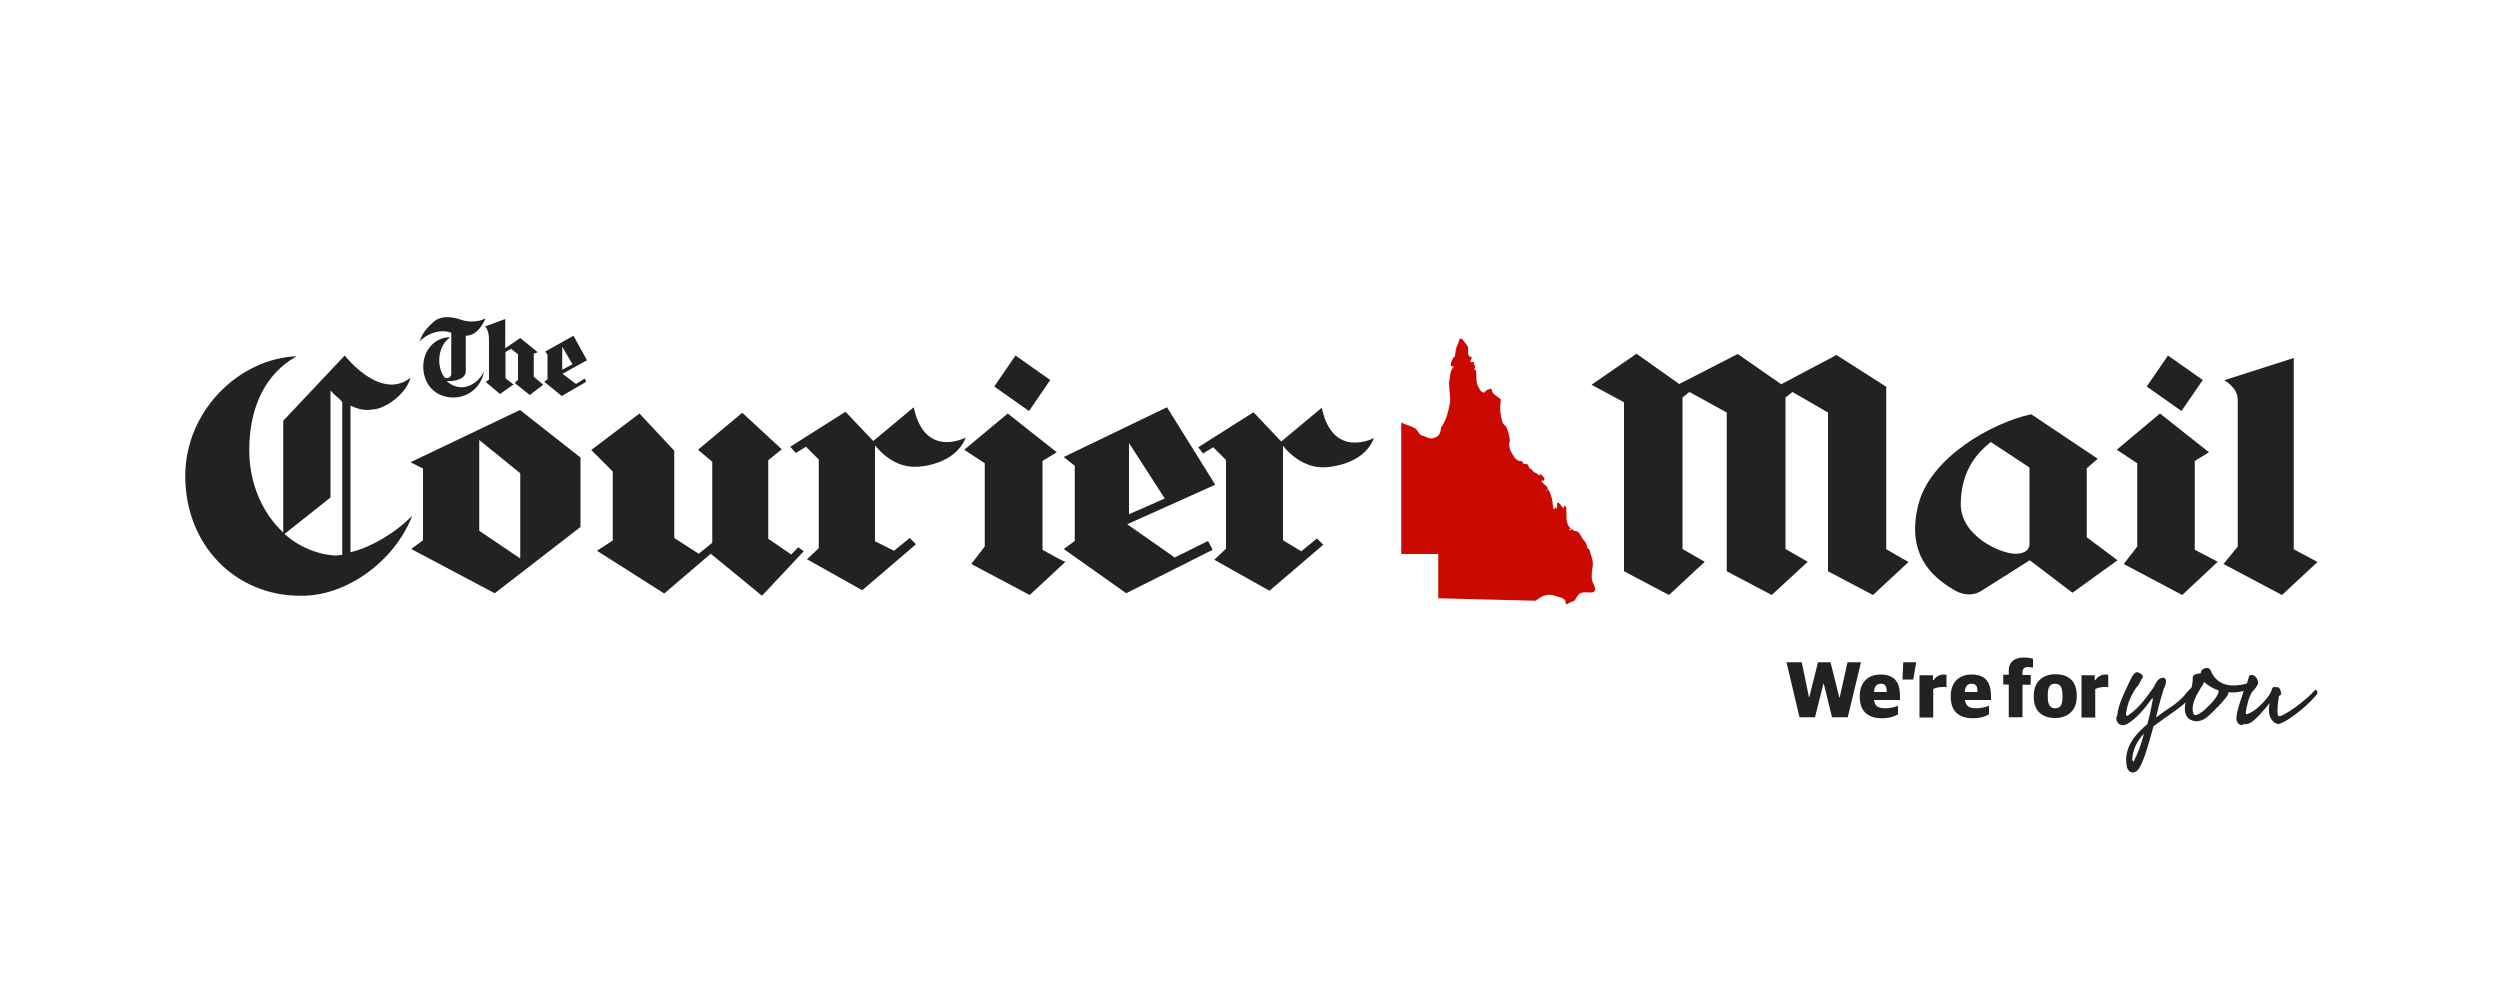
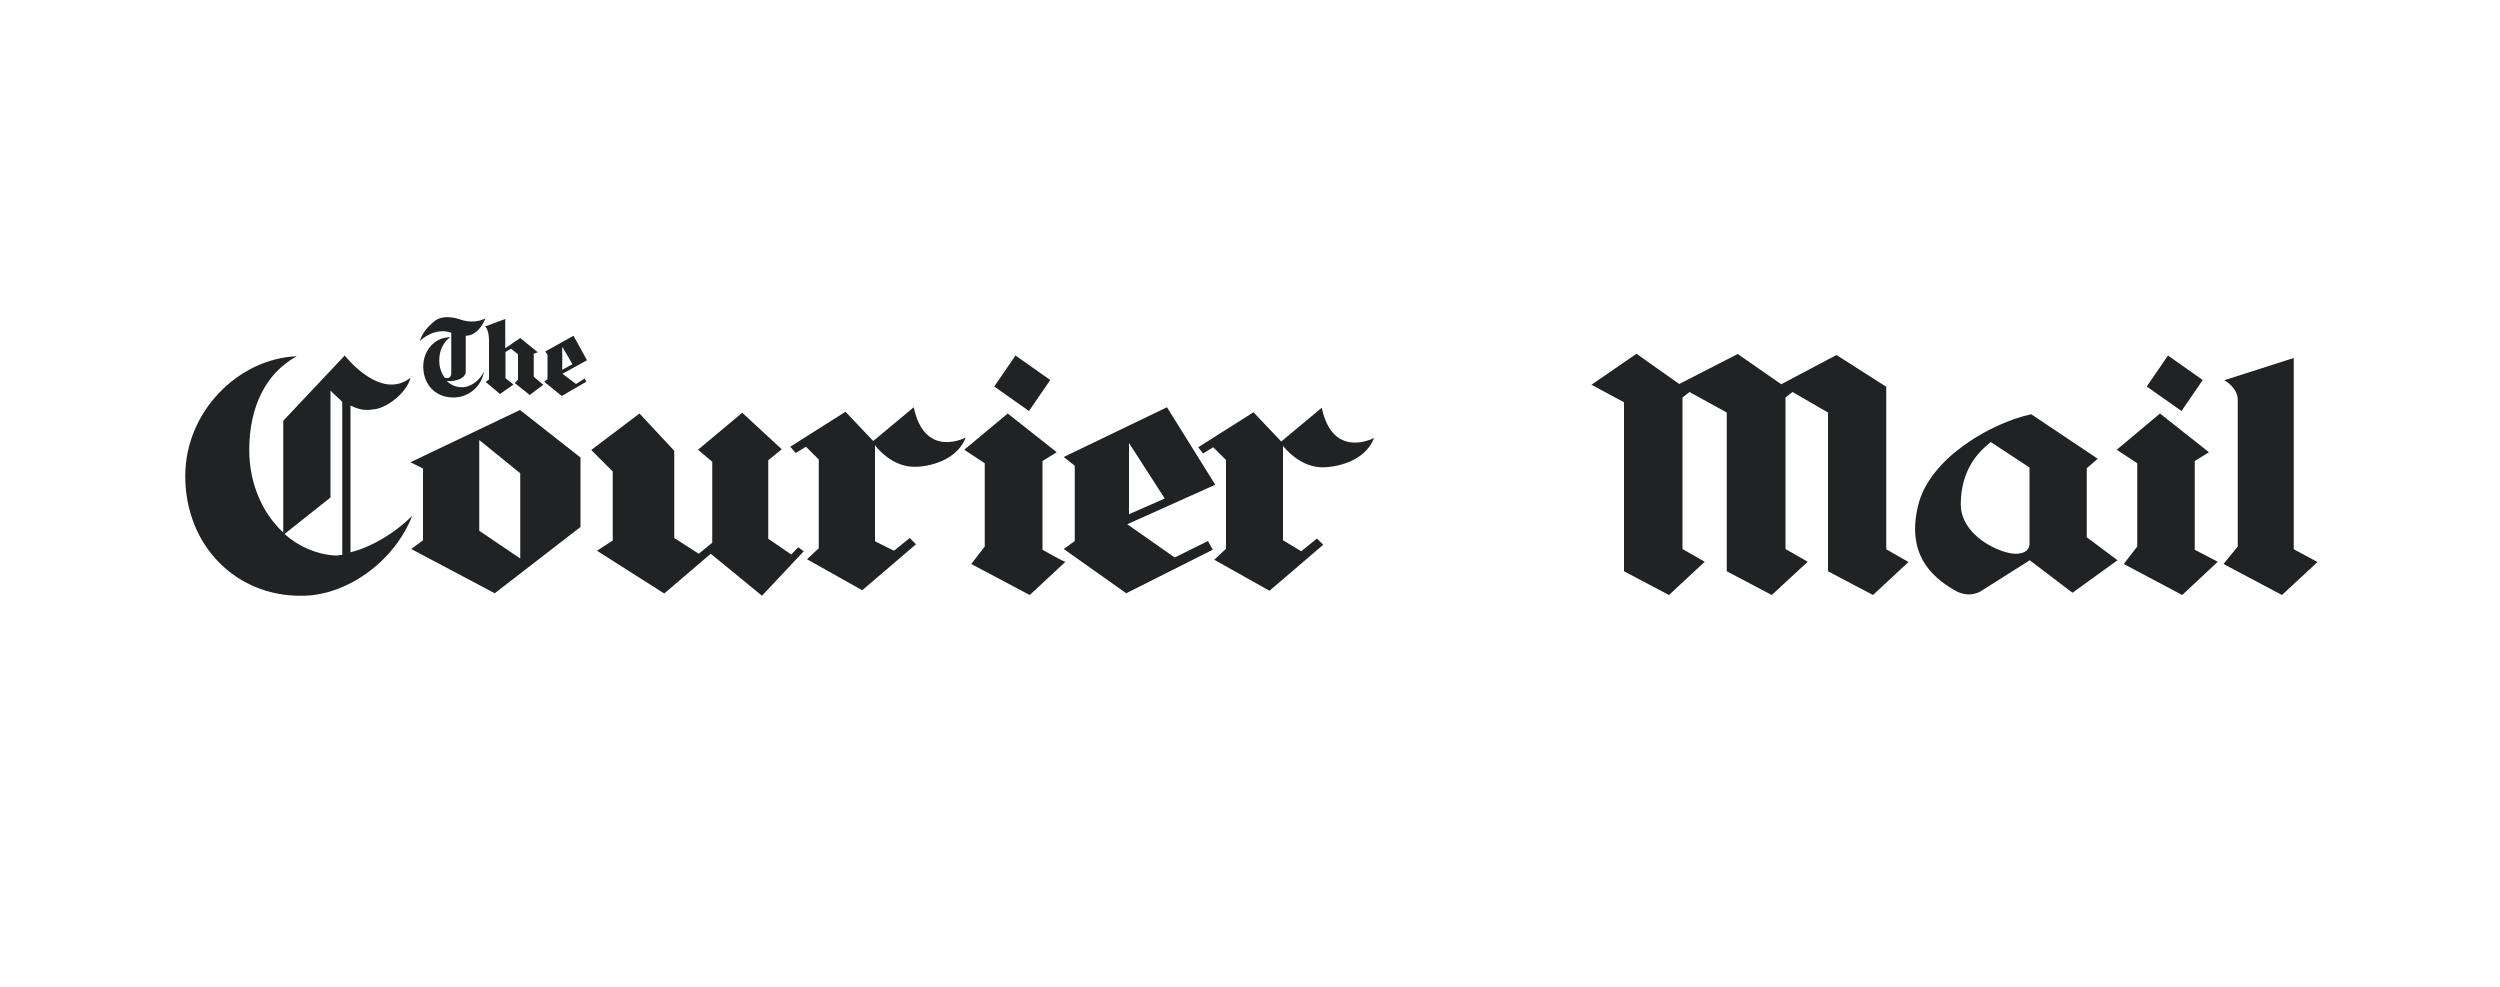
<svg xmlns="http://www.w3.org/2000/svg" xmlns:ns1="http://www.inkscape.org/namespaces/inkscape" xmlns:ns2="http://sodipodi.sourceforge.net/DTD/sodipodi-0.dtd" version="1.1" id="svg5858" ns1:version="1.2.2 (732a01da63, 2022-12-09)" ns2:docname="../tms-colour.db03e7f7-2.html" x="0px" y="0px" viewBox="0 0 1000 394.9" style="enable-background:new 0 0 1000 394.9;" xml:space="preserve">
  <style type="text/css">
	.st0{fill-rule:evenodd;clip-rule:evenodd;fill:#CA0A00;}
	.st1{fill-rule:evenodd;clip-rule:evenodd;fill:#202223;}
</style>
  <ns2:namedview bordercolor="#111111" borderopacity="1" id="namedview5860" ns1:current-layer="svg5858" ns1:cx="413.33333" ns1:cy="303.33333" ns1:deskcolor="#d1d1d1" ns1:pagecheckerboard="1" ns1:pageopacity="0" ns1:showpageshadow="0" ns1:window-height="705" ns1:window-maximized="1" ns1:window-width="1366" ns1:window-x="-8" ns1:window-y="-8" ns1:zoom="0.6" pagecolor="#ffffff" showgrid="false">
	</ns2:namedview>
  <ns2:namedview bordercolor="#111111" borderopacity="1" id="namedview5860" ns1:current-layer="svg5858" ns1:cx="413.33333" ns1:cy="303.33333" ns1:deskcolor="#d1d1d1" ns1:pagecheckerboard="1" ns1:pageopacity="0" ns1:showpageshadow="0" ns1:window-height="705" ns1:window-maximized="1" ns1:window-width="1366" ns1:window-x="-8" ns1:window-y="-8" ns1:zoom="0.6" pagecolor="#ffffff" showgrid="false">
	</ns2:namedview>
  <g id="_xD83D__xDEA7_-Olympics">
    <g id="Artboard" transform="translate(-147, -542)">
      <g id="Metros_x2F_The-courier-mail_x2F_Tagline" transform="translate(147.5, 542)">
        <g id="Logo">
-           <path id="Shape" class="st0" d="M586.4,138.2c0.9,1.3-0.3,3.2,0.9,4.4c0.3,0.3,0.9,0,0.9,0.3c0,0.6-0.9,1.6-0.3,1.9      c0.3,0.3,0.9-0.3,1.3,0.3c0,0.3,0,0.3-0.3,0.6c1.3,0.6,0,1.6,0.6,2.5l0.3-0.3c0.6,2.2-0.3,5.1,1.3,7.3c0.3,0.6,0.6,1.3,1.3,1.6      c0.9,0.6,0.9,0,1.6-0.6c0.3-0.3,0.9-0.3,1.3-0.6c0.3-0.3,0.9,0,0.9,0.3c0.3,2.2,2.5,2.5,3.8,4.1c-0.3,0-0.3,0.6-0.3,1      c-0.3,2.9,0,5.7,0.9,8.2c0.3,0.6,0.9,1,1.3,1.3c0.9,1.9,1.3,3.8,1.6,6c-0.3,0-0.3,0.6-0.3,0.6c-0.3,2.2,0.9,4.1,2.2,6      c0.3,0.6,1.6,1.6,2.8,1.3c0.3,0,0.3,0.6,0.6,1c0.6,0.3,1.6,0,1.9,0.6c0.3,0.6,0.6,1.3,0.9,1.6c0,0,0.3,0,0.3-0.3      c0.6,1.6,2.2,1.9,3.5,2.9c0-0.3,0-0.6,0.3-0.6c0.6,0.6,2.2,1.6,1.3,2.9c0-0.3-0.3-0.3-0.6-0.3c-0.3,0-0.3,0.3-0.3,0.3      c0.6,0.6,0.9,1.3,1.6,1.6c0.3,0.3,0.9,0.6,0.9,1.6c0,0.3-0.3,0.3-0.6,0.3c0.3,0-0.3,0.6,0.3,0.3c0,0,0-0.6,0.3-0.6      c0.9,0.6,0.9,1.9,1.3,2.5c0.6,1.6,0.6,3.2,0.9,5.1c0,0.3,0.3,0.3,0.6,0.3c0-0.3,0-0.3,0.3-0.6c0.6-0.3,0.3,0.6,0.6,0.6      c0-0.6,0-1.3,0-2.2c0-0.3,0.3-0.3,0.6-0.3c0.9,0.6,1.3,1.9,2.2,2.2c0-0.3-0.3-1,0.3-1c0.3,0,0.6,0.6,0.6,1      c0.3,2.9-0.6,6,1.9,8.2c0,0-0.3,0-0.6,0.3c-0.3,0,0,0.3,0.3,0.3c0-0.3,0.6-0.3,0.9-0.3c0.6-0.3,0.3,0.6,0.6,0.6      c1.6-0.3,2.5,1.3,3.1,2.5c0.3,1,1.6,1.6,1.9,2.9c0,0.3,0.3,0.6,0.3,1.3c0,0.3,0.9,0.3,0.9,1c0.6,2.2,1.6,4.1,1.3,6.3      c-0.3,1.9-0.6,3.8-0.3,5.7c0.3,1.3,2.5,4.1,0.3,4.8c-1.6,0.3-3.1-0.3-4.7,0.3c-1.6,0.6-1.9,2.5-2.8,3.2      c-0.9,0.3-1.9,0.6-2.8,1.3c-0.6,0.3-0.6-1-0.6-1.3c-0.3-0.6-0.9-1-1.6-1.3c-2.2-0.6-4.1-1.6-6.3-1c-1.6,0.3-2.8,1.3-4.1,2.2      l-38.9-1v-17.7H560v-52.6c1.9,1,3.8,1.3,5.3,2.2c1.3,0.6,1.6,2.5,2.8,2.9c1.3,0.3,2.5,1.3,4.1,1.3c1.6-0.3,3.1-1,3.5-2.9      c0-0.6,0.3-1.3,0.3-1.6c2.2-3.2,2.8-6.3,3.5-9.8c0.3-2.9-0.6-5.7-0.3-8.6c0.3-1.3,0.3-2.5,0.6-3.8c0.3-0.6,0.6-1.6,1.3-2.2      c-0.3,0-1.3,0.3-1.3-0.3c0-1.3,0.6-2.5,1.3-3.5c0-0.3,0.3,0,0.3,0.3c0.3-1.9,0.3-3.8,1.3-5.4c0.3-1,0.6-2.5,1.3-2.2      C584.5,135.7,586.4,138.2,586.4,138.2L586.4,138.2z" />
          <path class="st1" d="M296.4,165.1l15.8,14.6l-5.4,4.4v31.4l9.2,6.3l2.8-2.9l2.2,1.6l-16.7,17.8l-20.5-16.8l-18.6,15.9      l-26.9-17.1l6.3-4.1v-27.6L236,180l19.3-14.6l13.9,14.9v34.9l9.8,6.3l5.4-4.4v-32.4l-5.7-4.8L296.4,165.1z M137.4,142.2      c0,0,14.2,18.4,26.3,8.9c-1.6,6.3-10.1,12.7-15.5,12.7c0,0-3.5,1-8.5-1.6v58.7c7.9-1.9,17.4-7.3,24.7-14.6      c-7.3,18.7-26.9,32.4-44.9,32c-25.6,0-45.9-20-45.9-47.9c0-26,21.5-47,44.6-47.9l-0.7,0.4c-11.3,6.5-18.3,19.3-18.3,37.1      c0,13.6,5.4,25.4,13.6,33v-44.7L137.4,142.2z M694.6,141.6l17.4,12.1l22.1-11.7l19.9,12.7v65l8.9,5.1L748.7,238l-18-9.5V165      l-14.2-8.2l-2.8,2.2v60.6l8.9,5.1L708.2,238l-18-9.5V165l-14.9-8.2l-2.8,2.2v60.6l8.9,5.1L667.1,238l-18-9.5v-67.6l-13-7      l18-12.4l17.1,12.1L694.6,141.6z M917,143.2v76.5l9.5,5.1L912.3,238l-23.4-12.4l5.7-7V160c0-5.1-5.4-7.9-5.4-7.9L917,143.2z       M863.5,165.4l19.6,15.5l-5.7,3.5v35.5l9.2,4.8L872.4,238L849,225.6l5.4-7v-33.3l-8.2-5.4L863.5,165.4z M402.6,165.4l19.6,15.5      l-5.7,3.5v35.5c0,0,8.9,5.1,9.2,4.8L411.4,238L388,225.6l5.4-7v-33.3l-8.2-5.4L402.6,165.4z M812,165.7l26.6,17.8l-4.4,3.8v27.6      l12.3,9.2l-18,13l-17.1-13l-19.6,12.4c0,0-4.7,3.2-10.8-0.6c-9.2-5.4-19-14.6-14.2-33.9C771.5,182.8,796.8,168.9,812,165.7z       M466.3,162.9l19.3,31l-35.2,15.8l19,13.3l13.3-6.6l1.9,3.5l-34.6,17.4l-25-17.7l4.4-3.2v-30.1l-4.4-3.5L466.3,162.9z       M207.5,164l24.2,19v27.8l-34.3,26.5l-33.4-17.7l4.7-3.5v-28.7l-5-2.5L207.5,164z M528.2,163.1c4.4,20.9,20.9,12.1,20.9,12.1      c-4.4,11.4-19.6,11.7-19.6,11.7c-10.1,0.6-16.8-8.6-16.8-8.6v37.8l7.3,4.4l6.3-5.1l2.5,2.5l-21.5,18.4l-22.1-12.4l4.7-4.4v-35.5      l-5.1-5.1l-4.1,2.5l-1.9-2.5l22.1-14l11.1,11.7L528.2,163.1z M365,162.9c4.4,20.9,20.8,12.1,20.8,12.1      c-4.3,11-18.5,11.7-19.5,11.7l-0.1,0c-10.1,0.6-16.7-8.6-16.7-8.6v38.4l7.6,3.8l6.3-5.1l2.5,2.5l-21.5,18.4l-22.1-12.4l4.7-4.4      v-35.5l-5.1-5.1l-4.1,2.5l-2.2-2.5l22.1-14l11.1,11.7L365,162.9z M191.2,176v36.3l16.4,11.1v-34.1L191.2,176z M131.7,156.2V199      l-18.4,14.6c5.7,5.1,13,8.2,20.3,8.6c0.2,0,0.5,0,0.7,0l1.4-0.2l0.7,0v-61.2C135.2,159.3,133.3,158.1,131.7,156.2z M795.8,176.8      c-5.4,4.4-11.7,11.1-12,24.4c-0.3,13.3,16.1,20.3,21.8,20.3c6.3,0,5.7-4.1,5.7-4.4v-30.1L795.8,176.8z M451.1,177.2v28.5      l14.3-6.3L451.1,177.2z M866.7,142.2l13.9,9.8l-8.5,12.4l-13.9-9.8L866.7,142.2z M405.7,142.2l13.9,9.8l-8.5,12.4l-13.9-9.8      L405.7,142.2z M183.9,127.9c6,1.9,9.8-0.6,9.8-0.6s-2.5,7-7.9,7l0,14.3l0,0.1c0,0.6-0.4,3.1-5.4,3.7h-2.2c1.6,1.6,3.8,2.5,6,2.5      c3.8,0,7.3-2.9,8.9-6.3l-0.1,0.5c-1.2,5.7-6.1,9.9-12.2,9.9c-7,0-12-5.1-12-12.4c0-6.3,4.4-11.7,10.8-11.7l-0.4,0.3      c-2.6,2-4,5.3-4,8.9c0,2.5,0.6,4.8,2.2,7l0.4,0.1c2,0.3,2.2-1.4,2.2-1.6l0-16.5c-6-2.2-11.7,2.2-12.7,3.5      c0.9-2.2,1.6-4.4,5.7-7.9C177,125.1,183.9,127.9,183.9,127.9z M228.9,134.3l5.4,9.8l-9.8,5.4l5.4,4.1l3.5-2.2l0.6,1.3l-9.8,5.7      l-7-5.7l1.3-1v-9.8l-0.9-1.3L228.9,134.3z M201.6,127.6v11.7l6-4.1l7,5.7l-1.6,0.6v9.2l3.8,3.2l-5.4,4.1l-6-4.8l1.3-1.3v-10.2      l-2.8-2.2l-2.2,1.3v10.5l3.2,2.5l-5.4,3.8l-5.7-4.8l1.3-1v-15.5c0-4.8-1.6-5.7-1.6-5.7L201.6,127.6z M224.4,138.7v9.2l4.1-2.2      L224.4,138.7z" />
        </g>
        <g id="Brand_x2F_Logo_x2F_Tagline" transform="translate(268.1, 57)">
-           <path id="Tagline" class="st1" d="M475.8,207.9h-5.4l-3.1,14h-0.2l-3.5-14h-5l-3.5,14h-0.1l-2.9-14H446l5.2,22h6.2l3.4-13.5h0.1      l3.3,13.5h6.3L475.8,207.9z M481,219.8c0.2-2.7,1.4-3.3,2.7-3.3c1.7,0,2.4,0.8,2.4,3.3H481z M491.4,222.9v-1.4      c0-5.5-2.1-8.7-7.8-8.7c-5.1,0-8.3,3.3-8.3,8.5v0.4c0,5.6,3,8.6,8.9,8.6c3.1,0,5.2-0.8,6.4-1.6v-3.4c-1.3,0.5-3,1-5.1,1      c-2.8,0-4.2-0.8-4.5-3.3H491.4z M496.7,214.8l1.2-6.9h-5.2l-0.3,6.9H496.7z M510,217.9v-4.9c-0.2-0.1-0.5-0.2-1-0.2      c-1.8,0-3.3,0.9-4.2,2.3h-0.2v-2h-5.4v16.9h5.5v-11.4c1-0.5,2.2-0.8,3.8-0.8C509.1,217.7,509.7,217.8,510,217.9z M517.3,219.8      c0.2-2.7,1.4-3.3,2.7-3.3c1.7,0,2.4,0.8,2.4,3.3H517.3z M527.8,222.9v-1.4c0-5.5-2.1-8.7-7.8-8.7c-5.1,0-8.3,3.3-8.3,8.5v0.4      c0,5.6,3,8.6,8.9,8.6c3.1,0,5.2-0.8,6.4-1.6v-3.4c-1.3,0.5-3,1-5.1,1c-2.8,0-4.2-0.8-4.5-3.3H527.8z M544.6,210v-3.5      c-0.6-0.2-2-0.5-3.7-0.5c-3.5,0-6,1.7-6,5.2v1.7h-2.2v3.9h2.2v13.1h5.5v-13h3.3v-3.9h-3.3v-1c0-1.5,0.7-2.2,2.3-2.2      C543.4,209.9,544.2,210,544.6,210z M556.4,221.8c0,3.5-1.1,4.5-2.9,4.5c-1.7,0-3-0.8-3-4.7V221c0-3.4,1-4.5,2.9-4.5      c1.7,0,3,0.7,3,4.8V221.8z M562.1,221.2c0-5.5-3-8.5-8.6-8.5c-4.9,0-8.6,2.9-8.6,8.6v0.4c0,5.4,3,8.5,8.6,8.5      c4.9,0,8.6-2.9,8.6-8.6V221.2z M574.7,217.9v-4.9c-0.2-0.1-0.5-0.2-1-0.2c-1.8,0-3.3,0.9-4.2,2.3h-0.2v-2H564v16.9h5.5v-11.4      c1.1-0.5,2.3-0.8,3.8-0.8C573.8,217.7,574.4,217.8,574.7,217.9z M612.8,227.3c-0.6,0.5-2.6,2-3.5,1.7c-0.2-0.1-0.4-0.2-0.5-0.5      c-1.4-3.6,1.7-8.3,3.2-10.8c0.5-0.7,0.8-1.1,0.8-1.4c0.1-0.2,0.1-0.4,0.2-0.5c1.7,1.4,3.6,2.7,5.8,3.3c0.1,0.4,0,1-0.2,1.5      C617.3,223.4,613.5,226.7,612.8,227.3z M584.8,247.7C584.8,247.7,584.8,247.7,584.8,247.7c-0.2-0.1-0.5-0.6-0.5-1.2      c0.3-3.7,1.8-7,4.7-10.1C587.9,241,586.4,244.6,584.8,247.7z M657.6,218.9h-0.2l-0.1,0.2c-2.9,3.6-13,11.1-14.5,10.3      c-0.7-0.3-0.4-5.1,0.2-8c0.1,0,0.2-0.1,0.2-0.1c0.2-0.1,0.5-0.2,0.6-0.5c0.2-1-0.5-2.7-1-2.8c-0.6-0.2-1.4-0.2-1.8-0.2      c-0.3,0.1-0.5,0.2-0.7,0.5c-0.2,0.3-0.3,0.8-0.3,1.1c-1.7,3.6-6.7,8.2-9.1,9c-0.8,0.4-1.1,0.3-1.1,0.2c0,0-0.1-0.1-0.1-0.4      c0.2-2.4,1.4-7,2.6-8.5c0.5-0.5,2-2.1,2.3-3.3c0.2-0.6-0.3-2.1-1.2-2.9c-0.7-0.6-1.6-0.7-2.3-0.2l-0.1,0.1v0.2      c-0.2,0.8-0.5,1.7-0.8,2.7c0,0,0,0,0,0.1c-7.5,2-12.3,0.2-14.6-5.3c-0.3-0.8-1.2-1.1-2.2-0.8c-0.8,0.2-1.7,0.9-1.7,2      c-0.8,0.1-3.2,0.3-3.2,1.6c0,1.6-0.2,3-0.5,4.1c-0.5,0.5-1,1-1.6,1.7c-0.8,1-2,2.4-3.4,3.6c-1.4,1.3-3.6,2.8-5.9,4.3      c-1.1,0.8-2.2,1.6-3.3,2.4c0.3-1.1,0.5-2.2,0.8-3.3c0.8-3.3,1.7-6.1,2.3-8.2c0.6-0.9,1.2-3,0.7-3.9c-0.2-0.3-0.5-0.5-0.8-0.5      c-1.4,0-2.4,0.5-3.8,3.6l-0.2,0.3c-2.3,3.2-5.6,8.1-9.7,10.8l-0.1,0.1c-0.2,0.3-0.7,0.5-0.9,0.4c-0.3-0.2-0.4-0.6-0.2-1.4      c0.6-4.2,2.2-7,3.8-9.6c0.2-0.2,0.4-0.4,0.5-0.6c0.2-0.2,0.5-0.5,0.6-0.7c0.6-1,1-1.9,1.4-2.6l0.2-0.3c0.2-0.3,0.2-0.6,0-0.9      c-0.4-0.8-1.6-1.2-2-1.3c-0.8-0.2-1.8,1-2.1,1.6l-0.8,1.6c-2.3,4.8-4.8,9.7-5.2,14c0,0.2-0.1,0.3-0.2,0.5      c-0.1,0.2-0.2,0.5-0.2,0.7c0,0.8,0.4,1.9,1.3,2.4c0.8,0.5,1.9,0.5,2.9,0c3.6-2,7.3-6.4,9.8-9.9c0.3-0.5,0.5-0.5,0.6-0.5      c0,0,0.1,0.2,0,0.7c-0.2,0.8-0.4,1.7-0.5,2.6c-0.5,2.4-1,4.8-1.7,7.1c-4.1,3.4-9.4,8.8-8.3,16.2c0.1,1.4,0.8,2.7,2,3      c0.2,0.1,0.4,0.1,0.5,0.1c1,0,2-0.7,2.7-1.9c1.9-3.3,3.8-9.9,5.6-16.6c1.9-1.4,3.8-2.8,5.8-4.2c2.5-1.7,5-3.4,7.1-5.4      c0,0.1-0.1,0.2-0.1,0.2c-0.8,3.9,0.2,6.4,3,7.2c1.7,0.5,3.6,0,5.3-1.2c2.5-2,8.4-8,8.8-9.6c0-0.2,0.1-0.5,0-0.6      c2.1,0.2,4.1,0,6.2-0.5c-0.1,0.2-0.1,0.3-0.2,0.4v0.1l-0.1,0.2c0,0.1,0,0.1,0,0.2c-1.2,3.5-2.4,7.1-2.5,8.8      c-0.5,2.1,0.3,3.4,1.4,3.8c0.2,0.1,0.3,0.1,0.5,0.1c0.4,0,0.7-0.2,0.9-0.3c0.1-0.1,0.2-0.2,0.2-0.2c0.5,0.4,1.1,0.2,2.3-0.3      c1.9-0.9,5.6-5.1,7.9-8c-0.5,2.1-0.9,6.1,2.2,8c0.2,0.2,0.4,0.2,0.5,0.2s0.2,0,0.3,0.1l0.1,0.1h0.1h0.1      c2.3,0,10.5-5.9,15.2-11.4c0.5-0.7,0.7-1.1,0.5-1.6C658,219.1,657.8,219,657.6,218.9z" />
-         </g>
+           </g>
      </g>
    </g>
  </g>
</svg>